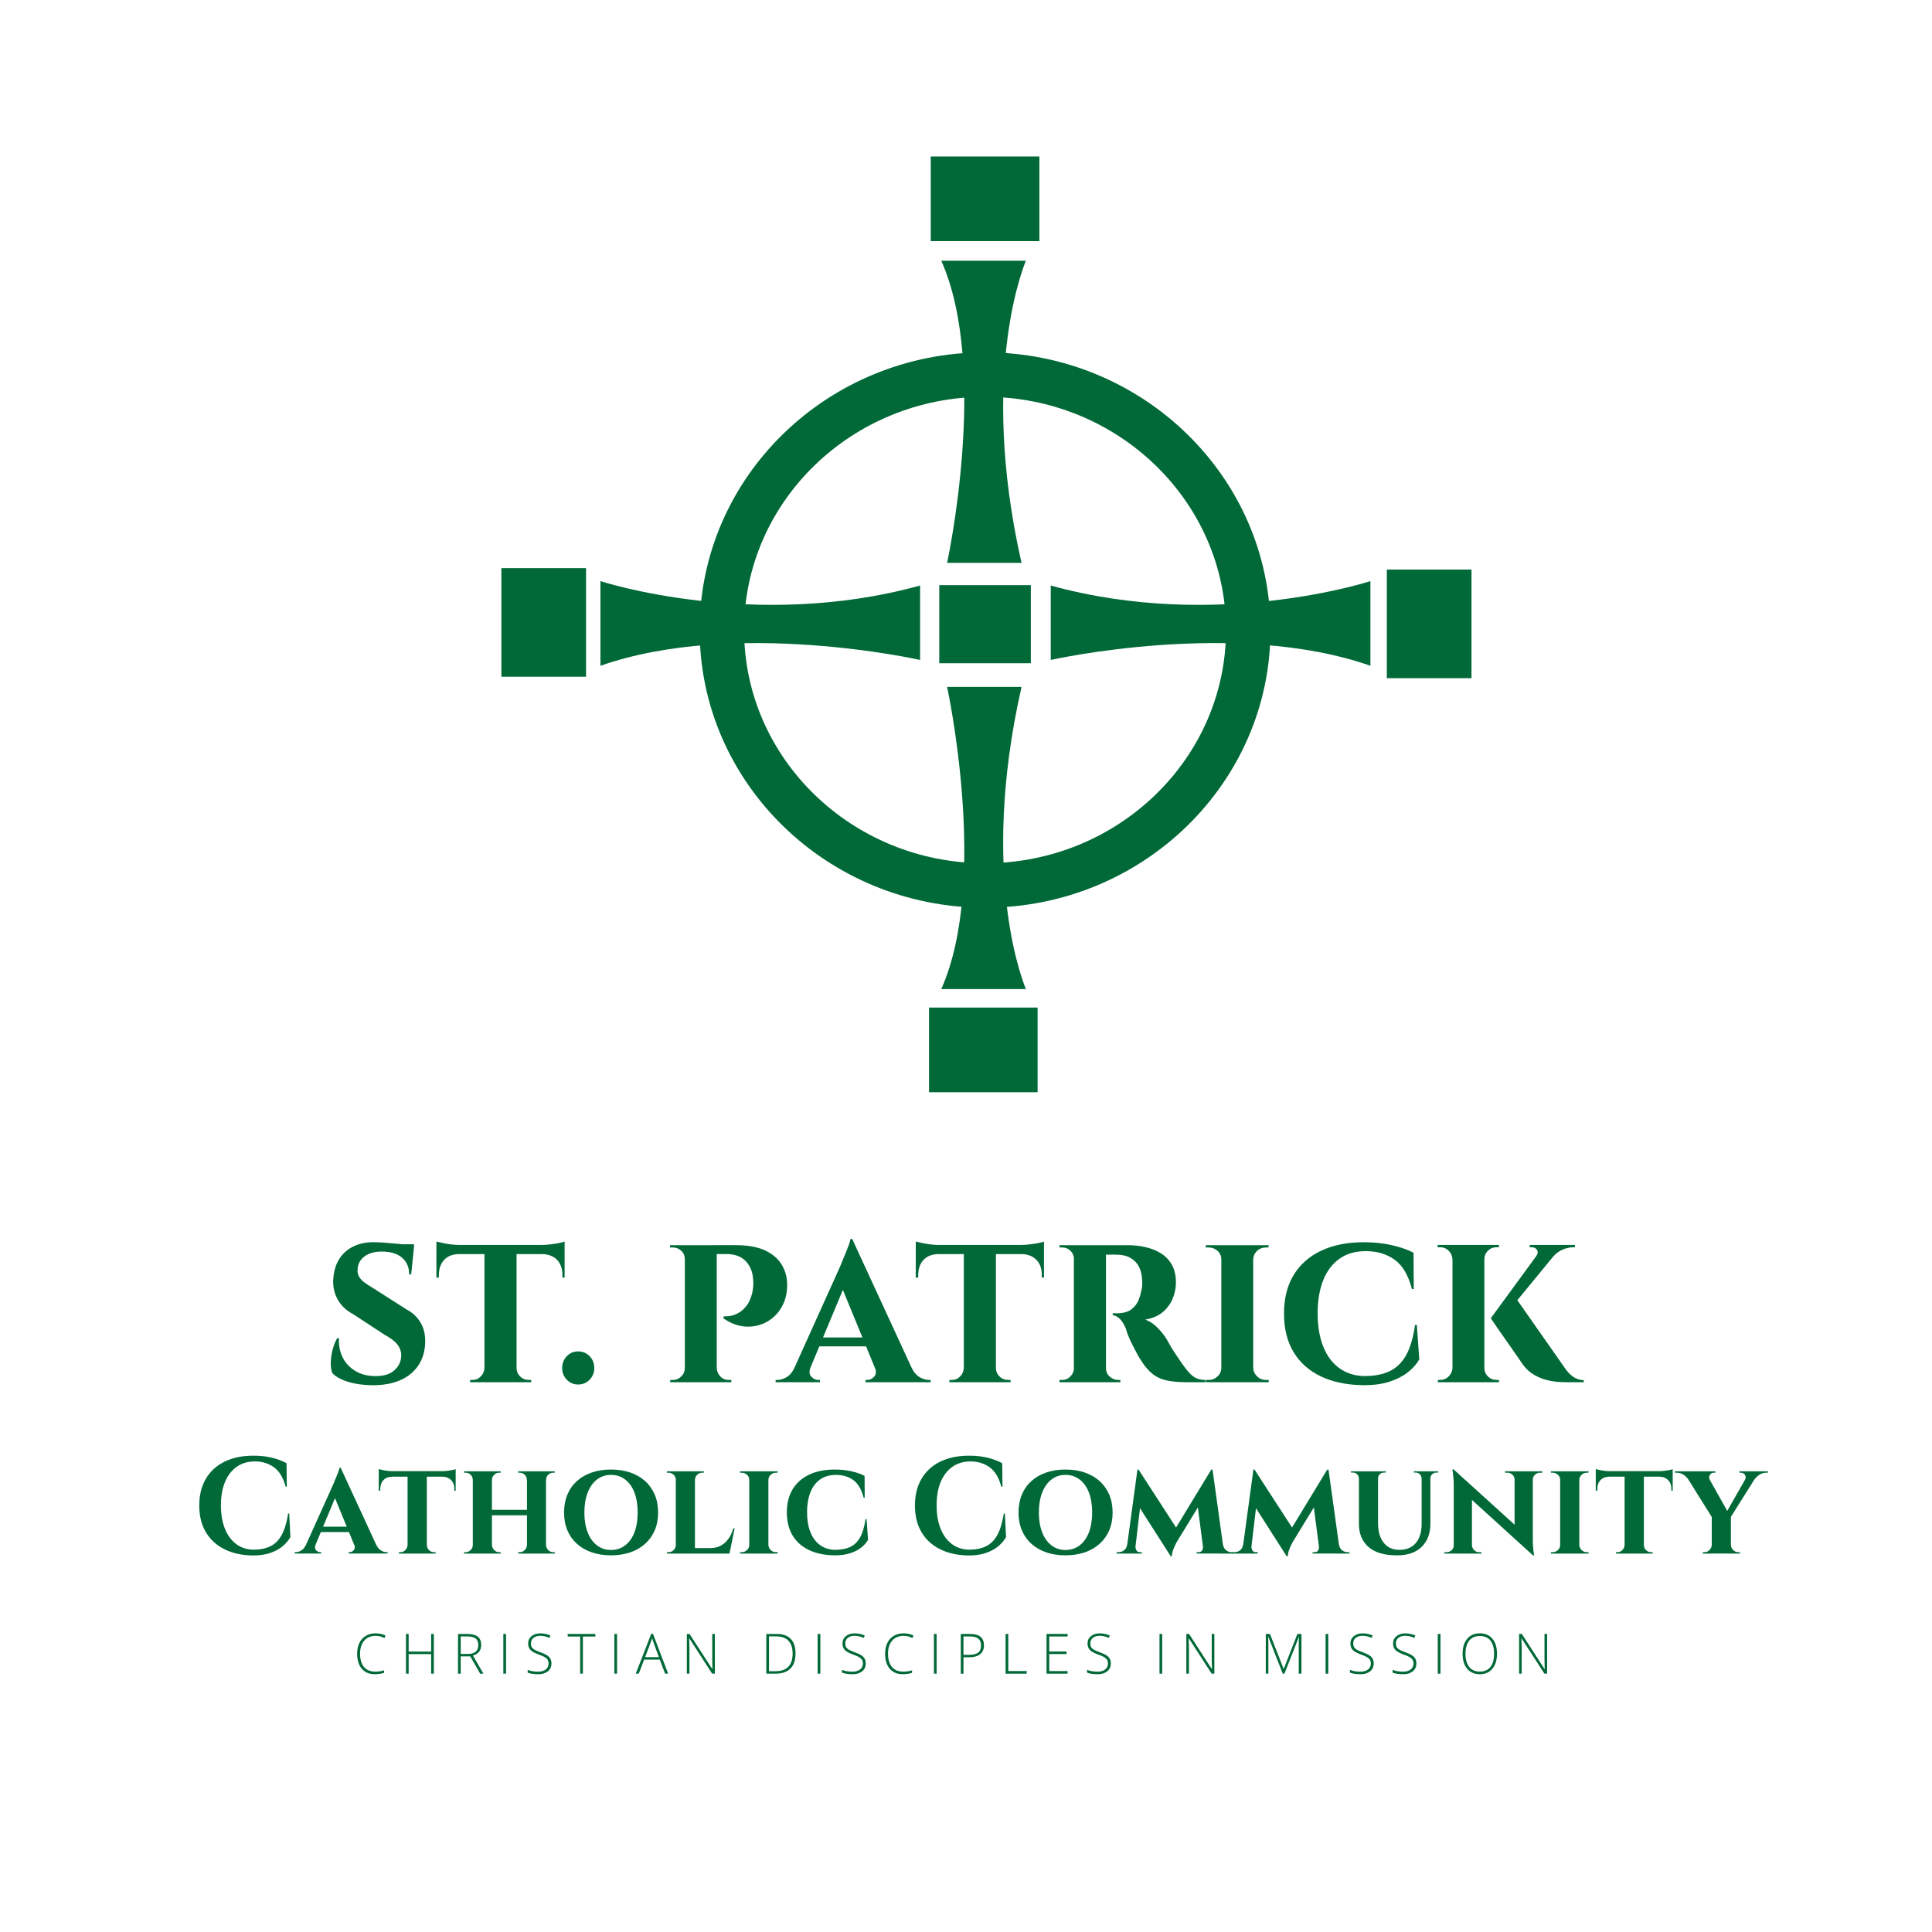
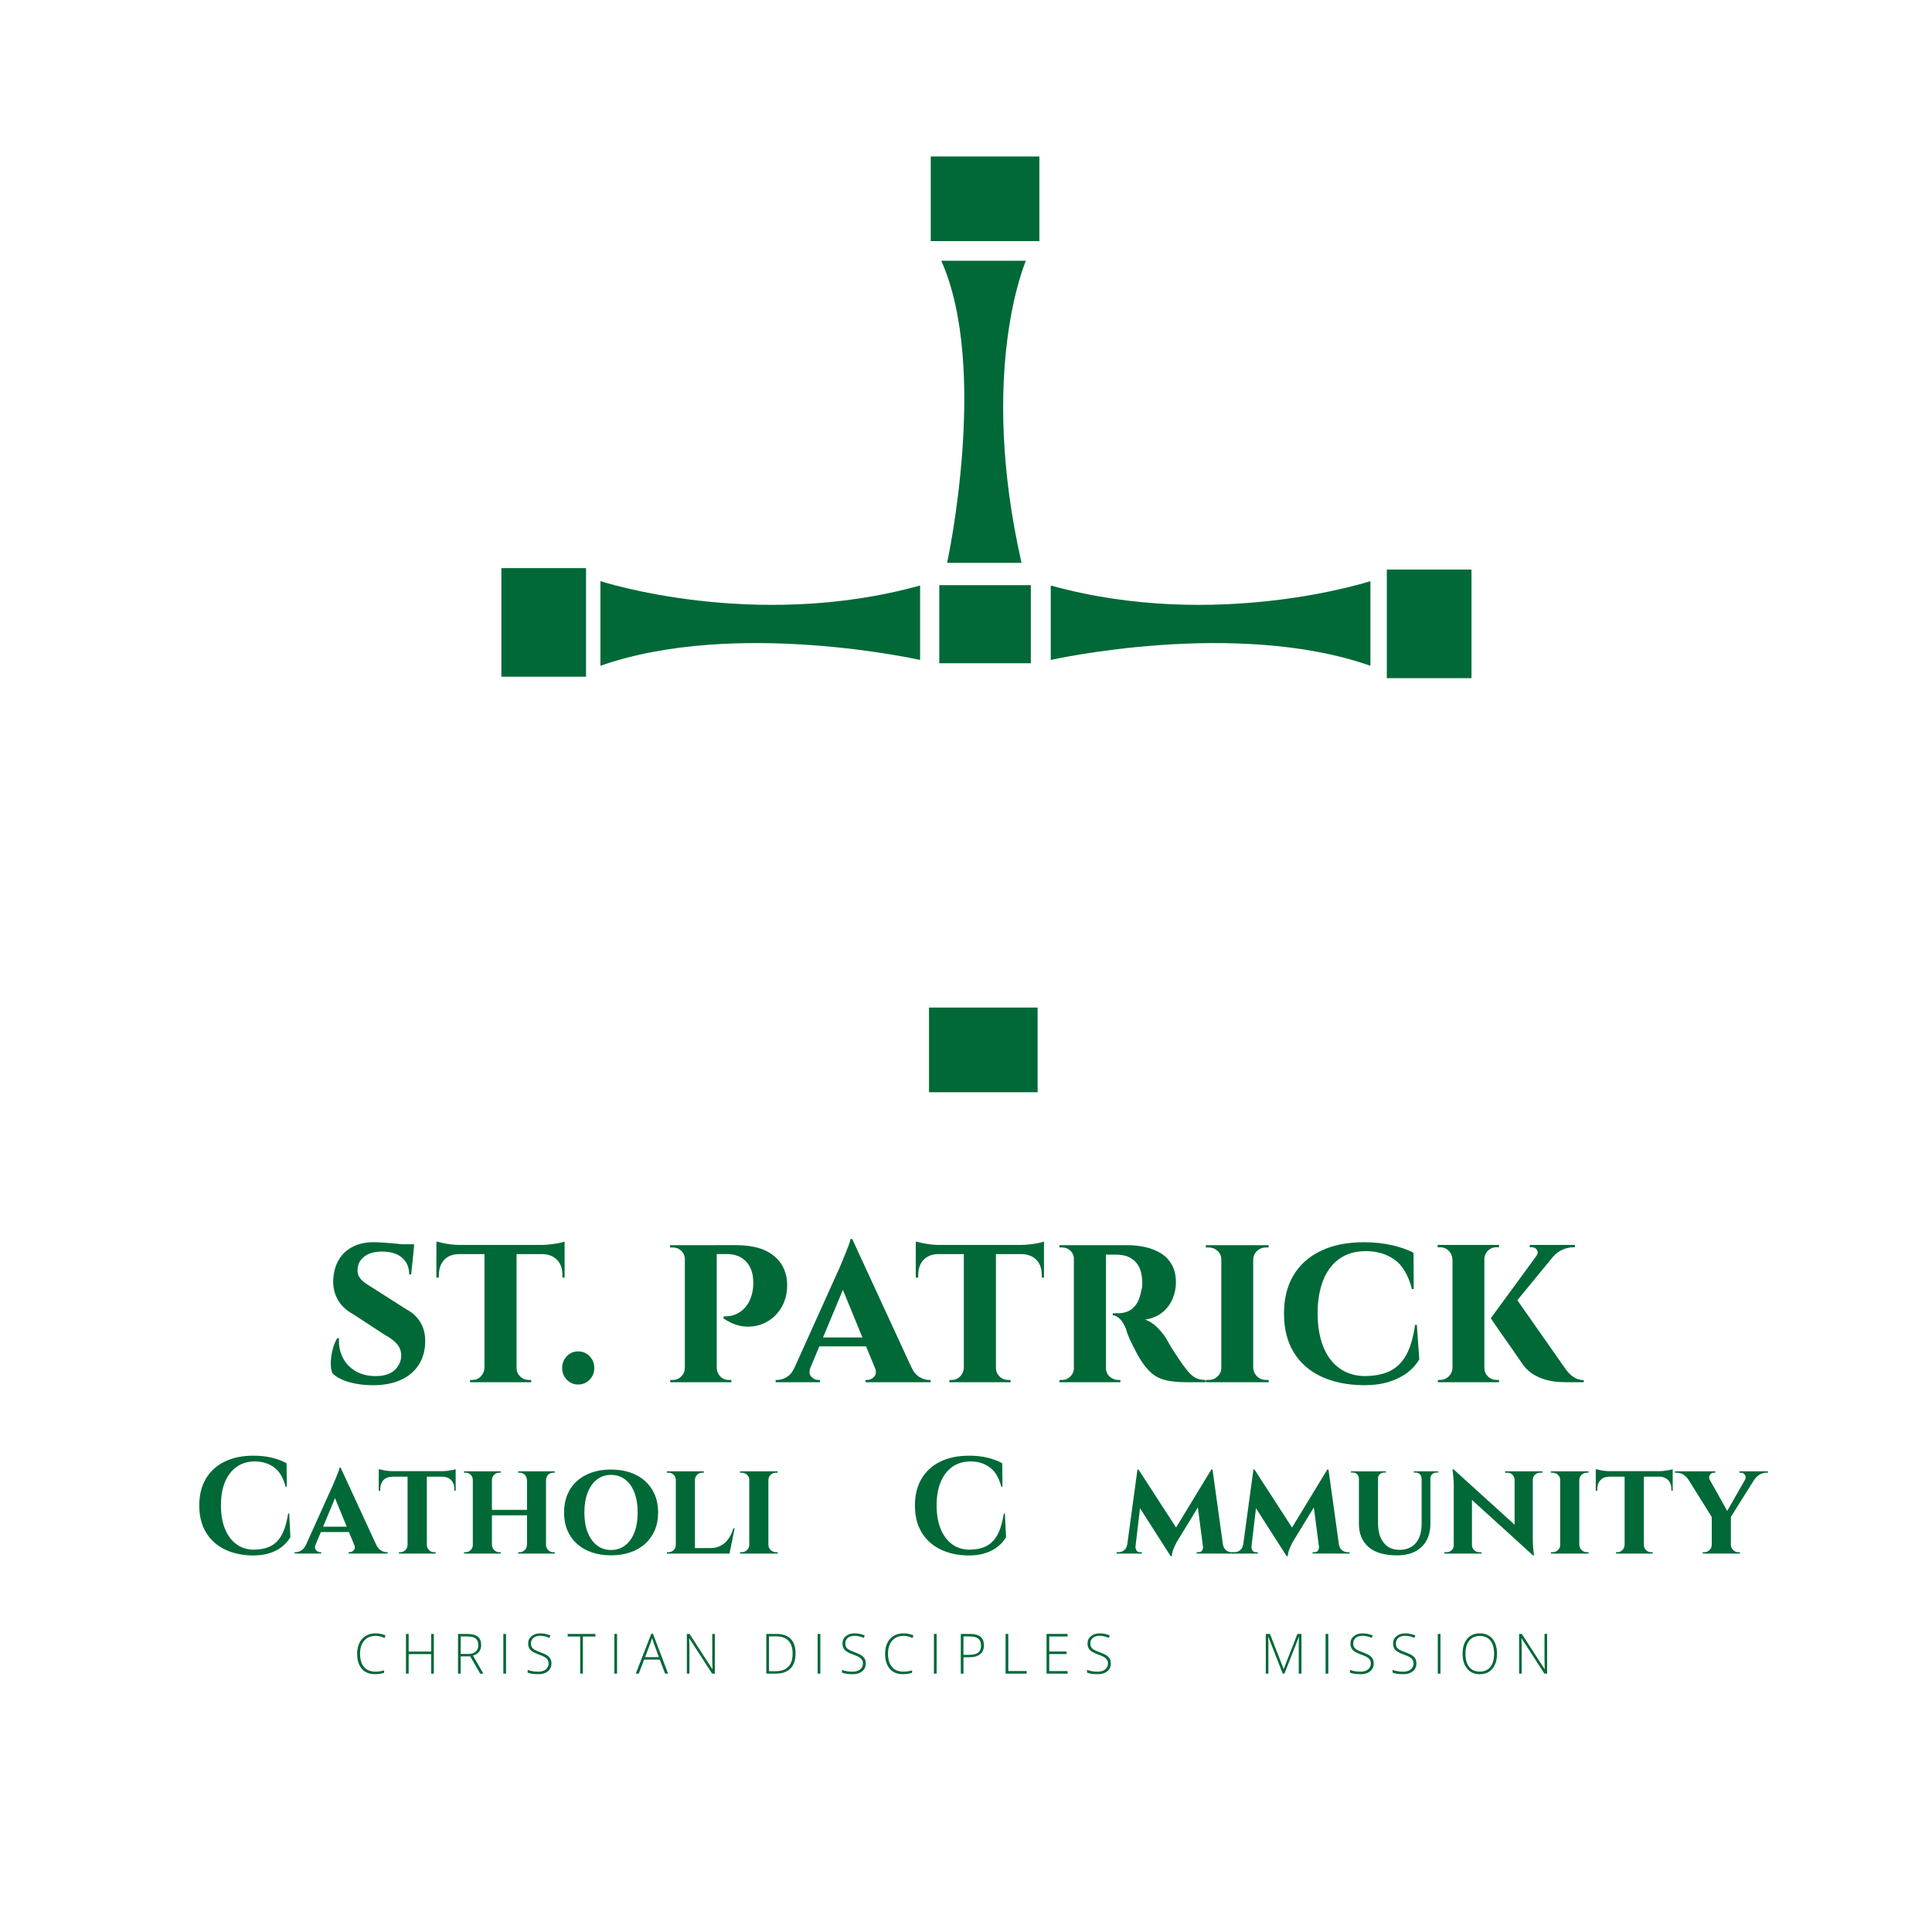
<svg xmlns="http://www.w3.org/2000/svg" version="1.1" id="Layer_1" x="0px" y="0px" viewBox="0 0 1250 1250" style="enable-background:new 0 0 1250 1250;" xml:space="preserve">
  <style type="text/css">
	.st0{fill:#006937;}
</style>
-   <path class="st0" d="M637.33,587.28c-101.82,0-184.66-80.59-184.66-179.66c0-99.06,82.84-179.65,184.66-179.65  c101.82,0,184.66,80.59,184.66,179.65C821.99,506.69,739.15,587.28,637.33,587.28 M637.33,256.73c-85.97,0-155.9,67.7-155.9,150.89  c0,83.2,69.94,150.9,155.9,150.9c85.96,0,155.9-67.7,155.9-150.9C793.23,324.42,723.29,256.73,637.33,256.73" />
  <rect x="602.2" y="101.24" class="st0" width="70.27" height="54.77" />
  <rect x="897.27" y="368.52" class="st0" width="54.78" height="70.26" />
  <rect x="601.06" y="651.89" class="st0" width="70.27" height="54.78" />
  <rect x="324.39" y="367.58" class="st0" width="54.78" height="70.26" />
  <rect x="607.71" y="378.59" class="st0" width="59.23" height="50.52" />
  <path class="st0" d="M609,168.69h54.77c0,0-31.16,70.83-2.84,195.49h-48.16C612.78,364.18,640.16,238.58,609,168.69" />
-   <path class="st0" d="M609,639.94h54.77c0,0-31.16-70.83-2.84-195.49h-48.16C612.78,444.46,640.16,570.06,609,639.94" />
  <path class="st0" d="M886.65,430.76v-54.77c0,0-99.63,32.58-206.82,2.83v48.17C679.83,426.99,799.3,400.07,886.65,430.76" />
  <path class="st0" d="M388.48,430.76v-54.77c0,0,99.63,32.58,206.82,2.83v48.17C595.31,426.99,475.84,400.07,388.48,430.76" />
  <g>
    <path class="st0" d="M241.53,803.7c1.91,0,4.23,0.1,6.95,0.29c2.72,0.2,5.42,0.42,8.09,0.67c2.67,0.25,5.04,0.54,7.09,0.89   c2.05,0.35,3.46,0.67,4.23,0.96l-1.86,18.03h-1.29c0-4.53-1.53-8.13-4.58-10.79c-3.06-2.66-7.45-3.99-13.18-3.99   c-4.58,0-8.29,1.03-11.1,3.1c-2.82,2.07-4.32,4.83-4.51,8.28c-0.19,1.77,0.12,3.38,0.93,4.8c0.81,1.43,1.96,2.69,3.44,3.77   c1.48,1.08,3.13,2.17,4.94,3.25l22.49,14.34c3.82,1.97,6.83,4.83,9.02,8.57c2.2,3.75,3.15,8.28,2.87,13.6   c-0.29,5.52-1.84,10.3-4.66,14.34c-2.82,4.04-6.69,7.12-11.6,9.24c-4.92,2.12-10.72,3.18-17.41,3.18c-4.11,0-7.93-0.35-11.46-1.03   c-3.53-0.69-6.57-1.63-9.1-2.81c-2.53-1.18-4.47-2.51-5.8-3.99c-0.77-1.97-1.1-4.36-1-7.17c0.09-2.81,0.52-5.62,1.29-8.42   c0.76-2.81,1.72-5.15,2.87-7.02h1.15c-0.29,4.43,0.48,8.52,2.29,12.27c1.81,3.75,4.56,6.72,8.24,8.94   c3.68,2.22,8.04,3.33,13.11,3.33c5.54,0,9.69-1.33,12.46-3.99c2.77-2.66,4.15-5.81,4.15-9.46c0-2.56-0.84-4.9-2.51-7.02   c-1.67-2.12-4.42-4.21-8.24-6.28l-20.34-13.3c-4.78-2.56-8.24-5.96-10.39-10.2c-2.15-4.24-2.94-8.87-2.36-13.89   c0.48-4.73,1.84-8.77,4.08-12.12c2.24-3.35,5.23-5.91,8.95-7.69S236.75,803.7,241.53,803.7z M267.89,805.03l-0.14,2.66h-15.33   v-2.66H267.89z" />
    <path class="st0" d="M282.36,803.26c0.86,0.2,2.12,0.49,3.8,0.89c1.67,0.39,3.53,0.72,5.59,0.96c2.05,0.25,3.94,0.37,5.66,0.37   l-15.04,1.48V803.26z M365.3,805.48v5.91h-82.94v-5.91H365.3z M296.97,810.94v0.44c-4.2,0.1-7.43,1.38-9.67,3.84   c-2.25,2.46-3.37,5.82-3.37,10.05v1.33h-1.58v-15.67H296.97z M313.73,884.99v9.31h-9.6v-1.48h1.58c2.1,0,3.89-0.76,5.37-2.29   c1.48-1.53,2.27-3.37,2.36-5.54H313.73z M334.21,806.07v88.23h-20.77v-88.23H334.21z M333.78,884.99h0.43   c0,2.17,0.76,4.02,2.29,5.54c1.53,1.53,3.39,2.29,5.59,2.29h1.58v1.48h-9.88V884.99z M365.3,803.26v3.69l-15.04-1.48   c1.81,0,3.77-0.12,5.87-0.37c2.1-0.24,4.01-0.54,5.73-0.89C363.58,803.88,364.73,803.55,365.3,803.26z M365.3,810.94v15.67h-1.43   v-1.33c0.09-4.24-1.03-7.59-3.37-10.05c-2.34-2.46-5.56-3.74-9.67-3.84v-0.44H365.3z" />
    <path class="st0" d="M374.04,895.78c-2.87,0-5.3-1.03-7.31-3.1c-2.01-2.07-3.01-4.58-3.01-7.54c0-3.05,1-5.62,3.01-7.69   c2.01-2.07,4.44-3.1,7.31-3.1c2.96,0,5.44,1.03,7.45,3.1c2.01,2.07,3.01,4.63,3.01,7.69c0,2.96-1,5.47-3.01,7.54   C379.48,894.74,377,895.78,374.04,895.78z" />
    <path class="st0" d="M443.37,814.79h-0.29c0-2.26-0.77-4.11-2.29-5.54c-1.53-1.43-3.34-2.14-5.44-2.14c-0.19,0-0.5,0-0.93,0   s-0.74,0-0.93,0v-1.48h10.46L443.37,814.79z M443.52,884.99l0.43,9.31h-10.31v-1.48c0.09,0,0.38,0,0.86,0c0.48,0,0.76,0,0.86,0   c2.1,0,3.92-0.76,5.44-2.29c1.53-1.53,2.29-3.37,2.29-5.54H443.52z M463.72,805.62v88.68h-20.63v-88.68H463.72z M475.89,805.62   c7.74,0,13.99,1.09,18.77,3.25c4.77,2.17,8.36,5.1,10.74,8.79c2.39,3.7,3.68,7.86,3.87,12.49c0.19,5.81-0.93,10.89-3.37,15.22   c-2.44,4.34-5.71,7.64-9.81,9.9c-4.11,2.27-8.6,3.28-13.47,3.03c-4.87-0.24-9.69-2-14.47-5.25v-1.33c2.01,0,3.77-0.17,5.3-0.52   c1.53-0.34,3.13-1.01,4.8-2c1.67-0.98,3.27-2.46,4.8-4.43c1.53-1.97,2.72-4.63,3.58-7.98c0.29-1.18,0.5-2.49,0.64-3.92   c0.14-1.43,0.17-2.68,0.07-3.77c-0.1-5.42-1.65-9.73-4.66-12.93c-3.01-3.2-7.19-4.8-12.54-4.8h-6.73   c-0.38-1.87-0.81-3.79-1.29-5.76H475.89z M463.43,884.99h0.29c0.09,2.17,0.86,4.02,2.29,5.54c1.43,1.53,3.25,2.29,5.44,2.29   c0.19,0,0.5,0,0.93,0s0.69,0,0.79,0v1.48h-10.46L463.43,884.99z" />
    <path class="st0" d="M524.46,884.55c-1.05,2.66-0.91,4.71,0.43,6.13c1.34,1.43,2.82,2.14,4.44,2.14h1.15v1.48h-28.65v-1.48h1.15   c1.91,0,3.91-0.61,6.02-1.85c2.1-1.23,3.82-3.37,5.16-6.43H524.46z M551.39,801.63l0.29,17.74l-31.09,74.49h-10.6l33.52-74.34   c0.19-0.59,0.62-1.65,1.29-3.18c0.67-1.53,1.38-3.25,2.15-5.17c0.76-1.92,1.48-3.74,2.15-5.47c0.67-1.72,1.05-3.08,1.15-4.06   H551.39z M563.85,865.33v5.76h-36.53v-5.76H563.85z M551.39,801.63l42.4,91.93h-24.21l-26.65-64.88L551.39,801.63z M566,884.55   h23.64c1.43,3.06,3.2,5.2,5.3,6.43c2.1,1.23,4.11,1.85,6.02,1.85h1.15v1.48h-42.12v-1.48h1.15c1.62,0,3.1-0.71,4.44-2.14   C566.91,889.25,567.05,887.21,566,884.55z" />
    <path class="st0" d="M592.5,803.26c0.86,0.2,2.12,0.49,3.8,0.89c1.67,0.39,3.53,0.72,5.59,0.96c2.05,0.25,3.94,0.37,5.66,0.37   l-15.04,1.48V803.26z M675.45,805.48v5.91H592.5v-5.91H675.45z M607.11,810.94v0.44c-4.2,0.1-7.43,1.38-9.67,3.84   c-2.25,2.46-3.37,5.82-3.37,10.05v1.33h-1.58v-15.67H607.11z M623.88,884.99v9.31h-9.6v-1.48h1.58c2.1,0,3.89-0.76,5.37-2.29   c1.48-1.53,2.27-3.37,2.36-5.54H623.88z M644.36,806.07v88.23h-20.77v-88.23H644.36z M643.93,884.99h0.43   c0,2.17,0.76,4.02,2.29,5.54c1.53,1.53,3.39,2.29,5.59,2.29h1.58v1.48h-9.88V884.99z M675.45,803.26v3.69l-15.04-1.48   c1.81,0,3.77-0.12,5.87-0.37c2.1-0.24,4.01-0.54,5.73-0.89C673.73,803.88,674.87,803.55,675.45,803.26z M675.45,810.94v15.67h-1.43   v-1.33c0.09-4.24-1.03-7.59-3.37-10.05c-2.34-2.46-5.56-3.74-9.67-3.84v-0.44H675.45z" />
    <path class="st0" d="M695.22,814.79h-0.29c-0.1-2.26-0.88-4.11-2.36-5.54c-1.48-1.43-3.22-2.14-5.23-2.14c-0.29,0-0.64,0-1.07,0   s-0.69,0-0.79,0v-1.48h10.31L695.22,814.79z M695.22,884.99l0.57,9.31h-10.31v-1.48c0.09,0,0.36,0,0.79,0s0.74,0,0.93,0   c2.1,0,3.89-0.76,5.37-2.29c1.48-1.53,2.27-3.37,2.36-5.54H695.22z M715.56,805.62v88.68h-20.77v-88.68H715.56z M729.45,805.62   c4.01,0,7.88,0.42,11.6,1.26c3.72,0.84,7.07,2.17,10.03,3.99c2.96,1.82,5.32,4.29,7.09,7.39c1.77,3.1,2.65,6.97,2.65,11.6   c0,3.45-0.69,6.87-2.08,10.27c-1.39,3.4-3.53,6.33-6.45,8.79c-2.91,2.46-6.71,4.09-11.39,4.88c2.77,0.89,5.42,2.61,7.95,5.17   c2.53,2.56,4.46,4.98,5.8,7.24c0.48,0.79,1.19,2.05,2.15,3.77c0.95,1.73,2.17,3.7,3.65,5.91c1.48,2.22,3.03,4.51,4.66,6.87   c1.91,2.66,3.58,4.71,5.01,6.13c1.43,1.43,2.91,2.44,4.44,3.03c1.53,0.59,3.29,0.89,5.3,0.89v1.48h-12.03   c-5.16,0-9.53-0.39-13.11-1.18c-3.58-0.79-6.66-2.24-9.24-4.36c-2.58-2.12-5.01-5-7.31-8.65c-0.86-1.28-1.77-2.83-2.72-4.66   c-0.96-1.82-1.91-3.67-2.87-5.54c-0.96-1.87-1.79-3.7-2.51-5.47c-0.72-1.77-1.22-3.25-1.5-4.43c-1.24-3.15-2.65-5.44-4.23-6.87   c-1.58-1.43-3.03-2.14-4.37-2.14v-1.33c1.34,0,2.53,0,3.58,0c2.01,0,3.99-0.37,5.95-1.11c1.96-0.74,3.75-2.17,5.37-4.29   c1.62-2.12,2.82-5.25,3.58-9.38c0.19-0.59,0.36-1.43,0.5-2.51c0.14-1.08,0.17-2.31,0.07-3.7c-0.19-3.64-0.84-6.55-1.93-8.72   c-1.1-2.17-2.46-3.84-4.08-5.02c-1.63-1.18-3.27-2-4.94-2.44c-1.67-0.44-3.13-0.67-4.37-0.67c-1.82-0.1-3.46-0.12-4.94-0.07   c-1.48,0.05-2.6,0.03-3.37-0.07c-0.1,0-0.24-0.52-0.43-1.55c-0.19-1.03-0.48-2.54-0.86-4.51H729.45z M715.27,884.99h0.29   c0,2.46,0.83,4.39,2.51,5.76c1.67,1.38,3.41,2.07,5.23,2.07c0.86,0,1.38,0,1.58,0v1.48h-10.31L715.27,884.99z" />
    <path class="st0" d="M790.62,814.94h-0.43c0-2.27-0.81-4.14-2.44-5.62c-1.63-1.48-3.58-2.22-5.87-2.22h-1.72v-1.48h10.46V814.94z    M790.62,884.99v9.31h-10.46v-1.48c1.15,0,1.77,0,1.86,0c2.2,0,4.1-0.76,5.73-2.29c1.62-1.53,2.44-3.37,2.44-5.54H790.62z    M810.82,805.62v88.68h-20.63v-88.68H810.82z M810.54,814.94v-9.31h10.31l-0.14,1.48c-0.96,0-1.48,0-1.58,0   c-2.29,0-4.23,0.74-5.8,2.22c-1.58,1.48-2.41,3.35-2.51,5.62H810.54z M810.54,884.99h0.29c0.09,2.17,0.93,4.02,2.51,5.54   c1.58,1.53,3.51,2.29,5.8,2.29c1.05,0,1.62,0,1.72,0v1.48h-10.31V884.99z" />
    <path class="st0" d="M916.69,857.2l1.58,22.32c-1.81,3.15-4.35,5.99-7.59,8.5c-3.25,2.51-7.21,4.51-11.89,5.99   c-4.68,1.48-10.12,2.22-16.33,2.22c-10.7-0.1-19.91-1.97-27.65-5.62c-7.74-3.64-13.68-8.89-17.83-15.74   c-4.15-6.85-6.23-15.2-6.23-25.05c0-9.66,2.05-17.91,6.16-24.75c4.11-6.85,10.03-12.12,17.76-15.81c7.74-3.7,17-5.54,27.79-5.54   c6.49,0,12.54,0.64,18.12,1.92c5.59,1.28,10.24,2.91,13.97,4.88l0.14,23.5h-1.15c-2.39-9.06-6.16-15.42-11.32-19.07   c-5.16-3.64-11.32-5.47-18.48-5.47c-6.88,0-12.63,1.68-17.26,5.03c-4.63,3.35-8.12,8.03-10.46,14.04   c-2.34,6.01-3.51,13.06-3.51,21.13c0,8.18,1.17,15.27,3.51,21.28c2.34,6.01,5.75,10.69,10.24,14.04c4.49,3.35,9.88,5.13,16.19,5.32   c6.78,0,12.39-1.08,16.83-3.25c4.44-2.17,7.97-5.66,10.6-10.49c2.63-4.83,4.51-11.28,5.66-19.36H916.69z" />
    <path class="st0" d="M940.04,814.94h-0.29c-0.1-2.27-0.91-4.16-2.44-5.69c-1.53-1.53-3.39-2.29-5.59-2.29c-0.96,0-1.48,0-1.58,0   v-1.48h9.88V814.94z M940.04,884.99v9.31h-9.74v-1.48c0.86,0,1.34,0,1.43,0c2.2,0,4.06-0.76,5.59-2.29   c1.53-1.53,2.34-3.37,2.44-5.54H940.04z M960.38,805.48v88.82h-20.63v-88.82H960.38z M959.95,814.94v-9.46h9.88v1.48   c-0.1,0-0.36,0-0.79,0s-0.69,0-0.79,0c-2.2,0-4.06,0.76-5.59,2.29c-1.53,1.53-2.29,3.42-2.29,5.69H959.95z M959.95,884.99h0.43   c0,2.17,0.76,4.02,2.29,5.54c1.53,1.53,3.39,2.29,5.59,2.29c0.09,0,0.62,0,1.58,0v1.48h-9.88V884.99z M1010.23,806.51l-37.39,45.52   l-8.31,0.89l33.95-46.41H1010.23z M979.86,838.58l32.09,45.82c1.81,2.76,3.72,4.85,5.73,6.28c2.01,1.43,4.34,2.19,7.02,2.29v1.33   h-11.03c-0.96,0-2.53-0.05-4.73-0.15c-2.2-0.1-4.71-0.47-7.52-1.11c-2.82-0.64-5.66-1.75-8.52-3.33c-2.87-1.57-5.4-3.84-7.59-6.8   c-0.48-0.69-1.29-1.87-2.43-3.55c-1.15-1.67-2.51-3.64-4.08-5.91c-1.58-2.27-3.2-4.58-4.87-6.95c-1.67-2.37-3.22-4.58-4.66-6.65   c-1.43-2.07-3.01-4.38-4.73-6.95L979.86,838.58z M1018.97,805.48v1.48h-0.57c-2.67,0-5.21,0.54-7.59,1.63   c-2.39,1.08-4.35,2.56-5.87,4.43l-11.03-0.29c1.05-1.38,1.24-2.68,0.57-3.92c-0.67-1.23-1.82-1.85-3.44-1.85h-1.29v-1.48h28.65   H1018.97z" />
    <path class="st0" d="M187.12,979.25l0.77,15.25c-1.26,2.19-2.95,4.17-5.07,5.94c-2.12,1.77-4.76,3.21-7.91,4.3   c-3.15,1.09-6.88,1.64-11.17,1.64c-6.99-0.06-13.11-1.37-18.35-3.95c-5.24-2.57-9.3-6.25-12.16-11.04   c-2.87-4.79-4.3-10.58-4.3-17.38c0-6.62,1.4-12.34,4.21-17.16c2.81-4.82,6.83-8.53,12.08-11.13c5.24-2.6,11.5-3.9,18.78-3.9   c4.58,0,8.69,0.47,12.33,1.42c3.64,0.95,6.66,2.1,9.07,3.46l0.17,15.16h-0.77c-1.55-5.85-4.07-10.03-7.56-12.55   c-3.5-2.51-7.59-3.77-12.29-3.77c-4.58,0-8.51,1.15-11.78,3.46c-3.27,2.3-5.79,5.56-7.56,9.75c-1.78,4.2-2.66,9.22-2.66,15.08   s0.84,10.91,2.54,15.16c1.69,4.26,4.1,7.57,7.22,9.93c3.12,2.37,6.8,3.61,11.05,3.72c4.41,0,8.14-0.74,11.17-2.22   c3.04-1.48,5.49-3.93,7.35-7.36c1.86-3.43,3.25-8.04,4.17-13.83H187.12z" />
    <path class="st0" d="M204.22,999.29c-0.63,1.6-0.54,2.82,0.26,3.68c0.8,0.86,1.69,1.29,2.66,1.29h0.69v0.89h-17.19v-0.89h0.69   c1.15,0,2.35-0.37,3.61-1.11c1.26-0.74,2.29-2.02,3.09-3.86H204.22z M220.38,949.55l0.17,10.64l-18.65,44.69h-6.36l20.11-44.6   c0.11-0.35,0.37-0.99,0.77-1.91c0.4-0.92,0.83-1.95,1.29-3.1c0.46-1.15,0.89-2.25,1.29-3.28c0.4-1.03,0.63-1.85,0.69-2.44H220.38z    M227.86,987.77v3.46h-21.92v-3.46H227.86z M220.38,949.55l25.44,55.16H231.3l-15.99-38.93L220.38,949.55z M229.15,999.29h14.18   c0.86,1.83,1.92,3.12,3.18,3.86c1.26,0.74,2.46,1.11,3.61,1.11h0.69v0.89h-25.27v-0.89h0.69c0.97,0,1.86-0.43,2.66-1.29   C229.69,1002.12,229.78,1000.89,229.15,999.29z" />
    <path class="st0" d="M245.05,950.52c0.52,0.12,1.27,0.3,2.28,0.53c1,0.24,2.12,0.43,3.35,0.58c1.23,0.15,2.36,0.22,3.4,0.22   l-9.03,0.89V950.52z M294.82,951.85v3.55h-49.77v-3.55H294.82z M253.82,955.13v0.27c-2.52,0.06-4.46,0.83-5.8,2.31   c-1.35,1.48-2.02,3.49-2.02,6.03v0.8h-0.95v-9.4H253.82z M263.87,999.56v5.59h-5.76v-0.89h0.95c1.26,0,2.33-0.46,3.22-1.38   c0.89-0.92,1.36-2.02,1.42-3.33H263.87z M276.16,952.21v52.94H263.7v-52.94H276.16z M275.91,999.56h0.26c0,1.3,0.46,2.41,1.38,3.33   c0.92,0.92,2.03,1.38,3.35,1.38h0.95v0.89h-5.93V999.56z M294.82,950.52v2.22l-9.02-0.89c1.09,0,2.26-0.07,3.52-0.22   c1.26-0.15,2.41-0.32,3.44-0.53C293.78,950.89,294.47,950.7,294.82,950.52z M294.82,955.13v9.4h-0.86v-0.8   c0.06-2.54-0.62-4.55-2.02-6.03c-1.4-1.48-3.34-2.25-5.8-2.31v-0.27H294.82z" />
    <path class="st0" d="M306.16,957.53h-0.26c0-1.36-0.46-2.48-1.38-3.37c-0.92-0.89-2.01-1.33-3.27-1.33c-0.06,0-0.4,0-1.03,0v-0.89   h5.93V957.53z M306.16,999.56v5.59h-5.93v-0.89c0.63,0,0.97,0,1.03,0c1.26,0,2.35-0.46,3.27-1.38c0.92-0.92,1.38-2.02,1.38-3.33   H306.16z M318.28,951.94v53.21H305.9v-53.21H318.28z M341.66,976.86v3.55h-24.15v-3.55H341.66z M318.11,957.53v-5.59h5.84v0.89   h-0.95c-1.26,0-2.35,0.44-3.27,1.33c-0.92,0.89-1.4,2.01-1.46,3.37H318.11z M318.11,999.56h0.17c0.06,1.3,0.54,2.41,1.46,3.33   c0.92,0.92,2.01,1.38,3.27,1.38h0.95v0.89h-5.84V999.56z M341.14,957.53h-0.26c0-1.36-0.46-2.48-1.38-3.37   c-0.92-0.89-2.01-1.33-3.27-1.33h-0.95v-0.89h5.85V957.53z M341.14,999.56v5.59h-5.85v-0.89h0.95c1.26,0,2.35-0.46,3.27-1.38   c0.92-0.92,1.38-2.02,1.38-3.33H341.14z M353.26,951.94v53.21h-12.29v-53.21H353.26z M353,999.56h0.26   c0.06,1.3,0.53,2.41,1.42,3.33c0.89,0.92,1.99,1.38,3.31,1.38h0.95v0.89H353V999.56z M353.09,957.53v-5.59h5.84v0.89h-0.95   c-1.32,0-2.42,0.44-3.31,1.33c-0.89,0.89-1.33,2.01-1.33,3.37H353.09z" />
    <path class="st0" d="M395.29,950.79c4.58,0,8.74,0.64,12.46,1.91c3.72,1.27,6.93,3.12,9.63,5.54c2.69,2.42,4.77,5.35,6.23,8.78   c1.46,3.43,2.19,7.3,2.19,11.62c0,4.26-0.73,8.08-2.19,11.48c-1.46,3.4-3.54,6.31-6.23,8.73c-2.69,2.42-5.9,4.27-9.63,5.54   c-3.73,1.27-7.88,1.91-12.46,1.91c-4.53,0-8.65-0.64-12.38-1.91c-3.73-1.27-6.93-3.12-9.63-5.54c-2.69-2.42-4.76-5.33-6.19-8.73   c-1.43-3.4-2.15-7.23-2.15-11.48c0-4.31,0.72-8.19,2.15-11.62c1.43-3.43,3.49-6.35,6.19-8.78c2.69-2.42,5.9-4.27,9.63-5.54   C386.64,951.42,390.77,950.79,395.29,950.79z M395.29,1002.84c3.49,0,6.55-0.99,9.15-2.97c2.61-1.98,4.61-4.77,6.02-8.38   c1.4-3.61,2.11-7.89,2.11-12.86c0-5.02-0.7-9.36-2.11-12.99c-1.4-3.64-3.41-6.44-6.02-8.42c-2.61-1.98-5.66-2.97-9.15-2.97   c-3.44,0-6.45,0.99-9.03,2.97c-2.58,1.98-4.58,4.79-6.02,8.42c-1.43,3.64-2.15,7.97-2.15,12.99c0,4.97,0.72,9.25,2.15,12.86   c1.43,3.61,3.44,6.4,6.02,8.38C388.85,1001.85,391.86,1002.84,395.29,1002.84z" />
    <path class="st0" d="M437.5,957.53h-0.26c0-1.36-0.47-2.48-1.42-3.37c-0.95-0.89-2.05-1.33-3.31-1.33c-0.06,0-0.4,0-1.03,0v-0.89   h6.02V957.53z M437.5,999.56l0.34,5.59h-6.36v-0.89c0.69,0,1.06,0,1.12,0c1.26,0,2.35-0.46,3.27-1.38   c0.92-0.92,1.38-2.02,1.38-3.33H437.5z M449.62,951.94v53.21h-12.38v-53.21H449.62z M449.45,957.53v-5.59h5.93v0.89   c-0.06,0-0.4,0-1.03,0c-1.26,0-2.35,0.44-3.27,1.33c-0.92,0.89-1.41,2.01-1.46,3.37H449.45z M469.64,1001.6l2.06,3.55h-22.26v-3.55   H469.64z M475.32,988.83l-3.35,16.32H457.1l2.66-3.55c2.46,0,4.65-0.52,6.58-1.55c1.92-1.03,3.57-2.51,4.94-4.43   c1.38-1.92,2.44-4.18,3.18-6.78H475.32z" />
    <path class="st0" d="M485.03,957.53h-0.26c0-1.36-0.49-2.48-1.46-3.37c-0.98-0.89-2.15-1.33-3.52-1.33h-1.03v-0.89h6.27V957.53z    M485.03,999.56v5.59h-6.27v-0.89c0.69,0,1.06,0,1.12,0c1.32,0,2.46-0.46,3.44-1.38c0.97-0.92,1.46-2.02,1.46-3.33H485.03z    M497.15,951.94v53.21h-12.38v-53.21H497.15z M496.98,957.53v-5.59h6.19l-0.09,0.89c-0.57,0-0.89,0-0.95,0   c-1.38,0-2.54,0.44-3.48,1.33c-0.95,0.89-1.45,2.01-1.5,3.37H496.98z M496.98,999.56h0.17c0.06,1.3,0.56,2.41,1.5,3.33   c0.95,0.92,2.11,1.38,3.48,1.38c0.63,0,0.97,0,1.03,0v0.89h-6.19V999.56z" />
-     <path class="st0" d="M560.67,982.89l0.95,13.39c-1.09,1.89-2.61,3.59-4.56,5.1c-1.95,1.51-4.33,2.7-7.13,3.59   c-2.81,0.89-6.07,1.33-9.8,1.33c-6.42-0.06-11.95-1.18-16.59-3.37c-4.64-2.19-8.21-5.33-10.7-9.44c-2.49-4.11-3.74-9.12-3.74-15.03   c0-5.79,1.23-10.74,3.7-14.85c2.46-4.11,6.02-7.27,10.66-9.49c4.64-2.22,10.2-3.33,16.67-3.33c3.9,0,7.52,0.38,10.87,1.15   c3.35,0.77,6.15,1.74,8.38,2.93l0.09,14.1h-0.69c-1.43-5.44-3.7-9.25-6.79-11.44c-3.09-2.19-6.79-3.28-11.09-3.28   c-4.13,0-7.58,1.01-10.36,3.01c-2.78,2.01-4.87,4.82-6.27,8.42c-1.4,3.61-2.11,7.83-2.11,12.68c0,4.91,0.7,9.16,2.11,12.77   c1.4,3.61,3.45,6.42,6.15,8.42c2.69,2.01,5.93,3.08,9.71,3.19c4.07,0,7.44-0.65,10.1-1.95c2.66-1.3,4.78-3.4,6.36-6.3   c1.58-2.9,2.71-6.77,3.4-11.62H560.67z" />
    <path class="st0" d="M650.15,979.25l0.77,15.25c-1.26,2.19-2.95,4.17-5.07,5.94c-2.12,1.77-4.76,3.21-7.91,4.3   c-3.15,1.09-6.88,1.64-11.17,1.64c-6.99-0.06-13.11-1.37-18.35-3.95c-5.24-2.57-9.3-6.25-12.16-11.04   c-2.87-4.79-4.3-10.58-4.3-17.38c0-6.62,1.4-12.34,4.21-17.16c2.81-4.82,6.83-8.53,12.08-11.13c5.24-2.6,11.5-3.9,18.78-3.9   c4.58,0,8.7,0.47,12.34,1.42c3.64,0.95,6.66,2.1,9.07,3.46l0.17,15.16h-0.77c-1.55-5.85-4.07-10.03-7.56-12.55   c-3.5-2.51-7.59-3.77-12.29-3.77c-4.59,0-8.51,1.15-11.78,3.46c-3.27,2.3-5.79,5.56-7.56,9.75c-1.78,4.2-2.66,9.22-2.66,15.08   s0.84,10.91,2.54,15.16c1.69,4.26,4.1,7.57,7.22,9.93c3.12,2.37,6.8,3.61,11.04,3.72c4.41,0,8.14-0.74,11.17-2.22   c3.04-1.48,5.49-3.93,7.35-7.36c1.86-3.43,3.25-8.04,4.17-13.83H650.15z" />
-     <path class="st0" d="M689.34,950.79c4.58,0,8.74,0.64,12.46,1.91c3.72,1.27,6.93,3.12,9.63,5.54c2.69,2.42,4.77,5.35,6.23,8.78   c1.46,3.43,2.19,7.3,2.19,11.62c0,4.26-0.73,8.08-2.19,11.48c-1.46,3.4-3.54,6.31-6.23,8.73c-2.69,2.42-5.9,4.27-9.63,5.54   c-3.73,1.27-7.88,1.91-12.46,1.91c-4.53,0-8.65-0.64-12.38-1.91c-3.73-1.27-6.93-3.12-9.63-5.54c-2.69-2.42-4.76-5.33-6.19-8.73   c-1.43-3.4-2.15-7.23-2.15-11.48c0-4.31,0.72-8.19,2.15-11.62c1.43-3.43,3.49-6.35,6.19-8.78c2.69-2.42,5.9-4.27,9.63-5.54   C680.69,951.42,684.81,950.79,689.34,950.79z M689.34,1002.84c3.5,0,6.55-0.99,9.15-2.97c2.61-1.98,4.61-4.77,6.02-8.38   c1.4-3.61,2.11-7.89,2.11-12.86c0-5.02-0.7-9.36-2.11-12.99c-1.4-3.64-3.41-6.44-6.02-8.42c-2.61-1.98-5.66-2.97-9.15-2.97   c-3.44,0-6.45,0.99-9.02,2.97c-2.58,1.98-4.59,4.79-6.02,8.42c-1.43,3.64-2.15,7.97-2.15,12.99c0,4.97,0.72,9.25,2.15,12.86   c1.43,3.61,3.44,6.4,6.02,8.38C682.9,1001.85,685.9,1002.84,689.34,1002.84z" />
    <path class="st0" d="M730.86,999.47v5.68h-8.42v-0.89h1.12c1.43,0,2.68-0.41,3.74-1.24c1.06-0.83,1.7-2.01,1.93-3.55H730.86z    M735.93,950.79h0.69l2.92,8.51l-5.42,45.85h-5.59L735.93,950.79z M734.64,1000.71c-0.06,0.65,0.13,1.4,0.56,2.26   c0.43,0.86,1.22,1.29,2.36,1.29h1.2v0.89h-5.16l0.52-4.43H734.64z M736.62,950.79l25.44,39.28l-4.64,16.76l-22.86-35.74   L736.62,950.79z M783.72,950.79l0.69,9.13l-23.12,37.86c-1.03,1.95-1.79,3.61-2.28,4.97c-0.49,1.36-0.76,2.72-0.82,4.08h-0.77   l-3.35-7.27L783.72,950.79z M778.3,1000.71h0.52l0.52,4.43h-5.16v-0.89h1.2c1.26,0,2.09-0.43,2.49-1.29   C778.27,1002.12,778.42,1001.36,778.3,1000.71z M784.49,950.79l7.56,54.36h-13.15l-4.21-32.37l9.02-21.99H784.49z M789.65,999.47   h1.63c0.29,1.54,0.96,2.72,2.02,3.55c1.06,0.83,2.25,1.24,3.57,1.24h1.2v0.89h-8.42V999.47z" />
    <path class="st0" d="M805.89,999.47v5.68h-8.42v-0.89h1.12c1.43,0,2.68-0.41,3.74-1.24c1.06-0.83,1.7-2.01,1.93-3.55H805.89z    M810.96,950.79h0.69l2.92,8.51l-5.42,45.85h-5.59L810.96,950.79z M809.67,1000.71c-0.06,0.65,0.13,1.4,0.56,2.26   c0.43,0.86,1.22,1.29,2.36,1.29h1.2v0.89h-5.16l0.52-4.43H809.67z M811.65,950.79l25.44,39.28l-4.64,16.76l-22.86-35.74   L811.65,950.79z M858.75,950.79l0.69,9.13l-23.12,37.86c-1.03,1.95-1.79,3.61-2.28,4.97c-0.49,1.36-0.76,2.72-0.82,4.08h-0.77   l-3.35-7.27L858.75,950.79z M853.34,1000.71h0.52l0.52,4.43h-5.16v-0.89h1.2c1.26,0,2.09-0.43,2.49-1.29   C853.31,1002.12,853.45,1001.36,853.34,1000.71z M859.53,950.79l7.56,54.36h-13.15l-4.21-32.37l9.02-21.99H859.53z M864.69,999.47   h1.63c0.29,1.54,0.96,2.72,2.02,3.55c1.06,0.83,2.25,1.24,3.57,1.24h1.2v0.89h-8.42V999.47z" />
    <path class="st0" d="M879.38,951.94v4.61h-0.17c-0.06-1.12-0.46-2.04-1.2-2.75c-0.75-0.71-1.66-1.06-2.75-1.06h-1.2v-0.8H879.38z    M891.59,951.94v33.43c0,5.44,1.22,9.7,3.65,12.77c2.44,3.08,5.83,4.61,10.19,4.61c4.53,0,8.04-1.45,10.53-4.34   c2.49-2.9,3.77-6.92,3.83-12.06v-34.41h5.67v33.88c0,6.33-1.88,11.32-5.63,14.99c-3.75,3.67-9.07,5.5-15.94,5.5   c-8.25,0-14.43-1.82-18.52-5.45c-4.1-3.64-6.15-8.62-6.15-14.94v-33.96H891.59z M896.66,951.94v0.8h-1.2   c-1.09,0-2.01,0.36-2.75,1.06c-0.75,0.71-1.12,1.63-1.12,2.75h-0.17v-4.61H896.66z M919.95,951.94v4.61h-0.17   c-0.06-1.12-0.46-2.04-1.2-2.75c-0.75-0.71-1.63-1.06-2.67-1.06h-1.2v-0.8H919.95z M930.52,951.94v0.8h-1.12   c-1.09,0-2.02,0.36-2.79,1.06c-0.77,0.71-1.16,1.63-1.16,2.75h-0.17v-4.61H930.52z" />
    <path class="st0" d="M940.84,999.74v5.41h-6.36v-0.89h1.38c1.32,0,2.43-0.43,3.35-1.29c0.92-0.86,1.38-1.94,1.38-3.24H940.84z    M940.49,950.7l11.86,13.3v41.15h-11.78v-44.34c0-3.02-0.29-6.38-0.86-10.11H940.49z M940.49,950.7l50.46,45.76l0.86,9.84   l-50.37-45.76L940.49,950.7z M952.36,999.74c0.06,1.3,0.54,2.38,1.46,3.24c0.92,0.86,2,1.29,3.27,1.29h1.38v0.89h-6.27v-5.41   H952.36z M979.95,957.35c-0.06-1.3-0.53-2.38-1.42-3.24c-0.89-0.86-1.99-1.29-3.31-1.29h-1.46v-0.89h6.36v5.41H979.95z    M991.72,951.94v43.98c0,2.07,0.07,3.89,0.21,5.45c0.14,1.57,0.36,3.21,0.64,4.92h-0.77l-11.86-14.1v-40.26H991.72z M991.46,957.35   v-5.41h6.45v0.89h-1.46c-1.26,0-2.36,0.43-3.31,1.29c-0.95,0.86-1.42,1.94-1.42,3.24H991.46z" />
    <path class="st0" d="M1009.69,957.53h-0.26c0-1.36-0.49-2.48-1.46-3.37c-0.97-0.89-2.15-1.33-3.52-1.33h-1.03v-0.89h6.27V957.53z    M1009.69,999.56v5.59h-6.27v-0.89c0.69,0,1.06,0,1.12,0c1.32,0,2.46-0.46,3.44-1.38c0.97-0.92,1.46-2.02,1.46-3.33H1009.69z    M1021.8,951.94v53.21h-12.38v-53.21H1021.8z M1021.63,957.53v-5.59h6.19l-0.09,0.89c-0.57,0-0.89,0-0.95,0   c-1.38,0-2.54,0.44-3.48,1.33s-1.45,2.01-1.5,3.37H1021.63z M1021.63,999.56h0.17c0.06,1.3,0.56,2.41,1.5,3.33   c0.95,0.92,2.11,1.38,3.48,1.38c0.63,0,0.97,0,1.03,0v0.89h-6.19V999.56z" />
    <path class="st0" d="M1032.46,950.52c0.52,0.12,1.27,0.3,2.28,0.53c1,0.24,2.12,0.43,3.35,0.58c1.23,0.15,2.36,0.22,3.4,0.22   l-9.03,0.89V950.52z M1082.23,951.85v3.55h-49.77v-3.55H1082.23z M1041.23,955.13v0.27c-2.52,0.06-4.46,0.83-5.8,2.31   c-1.35,1.48-2.02,3.49-2.02,6.03v0.8h-0.95v-9.4H1041.23z M1051.29,999.56v5.59h-5.76v-0.89h0.95c1.26,0,2.33-0.46,3.22-1.38   c0.89-0.92,1.36-2.02,1.42-3.33H1051.29z M1063.58,952.21v52.94h-12.46v-52.94H1063.58z M1063.32,999.56h0.26   c0,1.3,0.46,2.41,1.38,3.33c0.92,0.92,2.03,1.38,3.35,1.38h0.95v0.89h-5.93V999.56z M1082.23,950.52v2.22l-9.03-0.89   c1.09,0,2.26-0.07,3.52-0.22c1.26-0.15,2.41-0.32,3.44-0.53C1081.2,950.89,1081.89,950.7,1082.23,950.52z M1082.23,955.13v9.4   h-0.86v-0.8c0.06-2.54-0.62-4.55-2.02-6.03c-1.4-1.48-3.34-2.25-5.8-2.31v-0.27H1082.23z" />
    <path class="st0" d="M1106.21,957.44l-13.92-0.27c-0.8-1.24-1.86-2.28-3.18-3.1c-1.32-0.83-2.78-1.24-4.38-1.24h-1.03v-0.89h26.13   v0.89h-0.95c-1.15,0-2.02,0.5-2.62,1.51C1105.65,955.34,1105.64,956.37,1106.21,957.44z M1103.2,952.03l16.16,28.82l-11.43,1.33   l-18.82-30.15H1103.2z M1107.76,999.56v5.59h-6.1v-0.89c0.06,0,0.4,0,1.03,0c1.32,0,2.43-0.46,3.35-1.38   c0.92-0.92,1.4-2.02,1.46-3.33H1107.76z M1119.88,981.03v24.12h-12.38V981.2L1119.88,981.03z M1132.08,952.03h6.27l-19.34,30.77   l-4.04-0.8L1132.08,952.03z M1119.71,999.56h0.17c0.06,1.3,0.56,2.41,1.5,3.33c0.95,0.92,2.05,1.38,3.31,1.38h1.03v0.89h-6.02   V999.56z M1128.99,957.44c0.63-1.12,0.63-2.17,0-3.15c-0.63-0.97-1.49-1.46-2.58-1.46h-1.03v-0.89h18.48v0.89h-1.12   c-1.55,0-3,0.43-4.34,1.29c-1.35,0.86-2.42,1.88-3.22,3.06L1128.99,957.44z" />
  </g>
  <g>
    <path class="st0" d="M243.03,1058.4c-3.12,0-5.58,1.03-7.38,3.09c-1.79,2.06-2.69,4.89-2.69,8.47c0,3.67,0.85,6.52,2.54,8.54   c1.69,2.03,4.11,3.04,7.26,3.04c2.09,0,4.01-0.28,5.76-0.83v1.58c-1.65,0.6-3.7,0.9-6.17,0.9c-3.5,0-6.25-1.17-8.26-3.5   c-2.01-2.33-3.02-5.59-3.02-9.77c0-2.61,0.48-4.92,1.44-6.91s2.34-3.53,4.14-4.61s3.89-1.63,6.28-1.63c2.43,0,4.61,0.47,6.53,1.41   l-0.7,1.62C246.94,1058.87,245.03,1058.4,243.03,1058.4z" />
    <path class="st0" d="M280.7,1082.85h-1.75v-12.64h-14.55v12.64h-1.74v-25.7h1.74v11.41h14.55v-11.41h1.75V1082.85z" />
    <path class="st0" d="M298.08,1071.66v11.2h-1.74v-25.7h5.93c3.09,0,5.37,0.59,6.85,1.77s2.21,2.95,2.21,5.32   c0,1.72-0.44,3.18-1.32,4.36c-0.88,1.18-2.22,2.03-4.01,2.55l6.76,11.71h-2.08l-6.42-11.2H298.08z M298.08,1070.11h4.75   c2.1,0,3.73-0.48,4.89-1.45c1.16-0.97,1.74-2.39,1.74-4.28c0-1.96-0.57-3.38-1.7-4.27s-2.99-1.34-5.55-1.34h-4.12V1070.11z" />
    <path class="st0" d="M325.66,1082.85v-25.7h1.74v25.7H325.66z" />
    <path class="st0" d="M356.78,1076.23c0,2.14-0.76,3.84-2.29,5.1c-1.53,1.25-3.56,1.88-6.09,1.88c-3.04,0-5.38-0.35-7-1.04v-1.79   c1.79,0.79,4.08,1.18,6.87,1.18c2.04,0,3.67-0.48,4.86-1.45c1.2-0.97,1.8-2.24,1.8-3.81c0-0.97-0.2-1.78-0.6-2.42   s-1.04-1.22-1.94-1.75s-2.21-1.1-3.95-1.71c-2.54-0.9-4.3-1.88-5.27-2.93s-1.46-2.45-1.46-4.19c0-1.92,0.73-3.49,2.19-4.7   s3.34-1.82,5.63-1.82c2.34,0,4.54,0.46,6.59,1.37l-0.63,1.55c-2.07-0.89-4.04-1.34-5.93-1.34c-1.84,0-3.31,0.44-4.4,1.32   s-1.64,2.07-1.64,3.59c0,0.95,0.17,1.73,0.5,2.34s0.88,1.16,1.64,1.64c0.76,0.49,2.07,1.07,3.92,1.75c1.94,0.69,3.4,1.36,4.38,2.01   s1.69,1.39,2.14,2.21C356.56,1074.06,356.78,1075.05,356.78,1076.23z" />
    <path class="st0" d="M377.12,1082.85h-1.75v-24.01h-8.09v-1.69h17.94v1.69h-8.09V1082.85z" />
    <path class="st0" d="M397.5,1082.85v-25.7h1.74v25.7H397.5z" />
    <path class="st0" d="M426.87,1073.78h-10.12l-3.48,9.07h-1.93l10.02-25.8h1.11l9.81,25.8h-1.96L426.87,1073.78z M417.38,1072.17   h8.91l-3.39-9.26c-0.28-0.73-0.62-1.73-1.02-3.02c-0.31,1.13-0.64,2.14-1.01,3.06L417.38,1072.17z" />
    <path class="st0" d="M462.51,1082.85h-1.75L446,1060.04h-0.14c0.14,2.72,0.2,4.77,0.2,6.15v16.66h-1.67v-25.7h1.74l14.74,22.78h0.1   c-0.1-2.11-0.15-4.11-0.15-6.01v-16.77h1.69V1082.85z" />
    <path class="st0" d="M514.71,1069.76c0,4.31-1.1,7.57-3.29,9.78s-5.41,3.31-9.66,3.31h-5.96v-25.7h6.73c3.98,0,7,1.07,9.07,3.22   C513.67,1062.52,514.71,1065.64,514.71,1069.76z M512.82,1069.83c0-3.68-0.91-6.45-2.72-8.31c-1.81-1.86-4.47-2.79-7.98-2.79h-4.58   v22.54h4.12C509.1,1081.27,512.82,1077.46,512.82,1069.83z" />
    <path class="st0" d="M529.02,1082.85v-25.7h1.74v25.7H529.02z" />
    <path class="st0" d="M560.14,1076.23c0,2.14-0.76,3.84-2.29,5.1c-1.53,1.25-3.56,1.88-6.09,1.88c-3.04,0-5.38-0.35-7-1.04v-1.79   c1.79,0.79,4.08,1.18,6.87,1.18c2.04,0,3.67-0.48,4.86-1.45c1.2-0.97,1.8-2.24,1.8-3.81c0-0.97-0.2-1.78-0.6-2.42   s-1.04-1.22-1.94-1.75s-2.21-1.1-3.95-1.71c-2.54-0.9-4.3-1.88-5.27-2.93s-1.46-2.45-1.46-4.19c0-1.92,0.73-3.49,2.19-4.7   s3.34-1.82,5.63-1.82c2.34,0,4.54,0.46,6.59,1.37l-0.63,1.55c-2.07-0.89-4.04-1.34-5.93-1.34c-1.84,0-3.31,0.44-4.4,1.32   s-1.64,2.07-1.64,3.59c0,0.95,0.17,1.73,0.5,2.34s0.88,1.16,1.64,1.64c0.76,0.49,2.07,1.07,3.92,1.75c1.94,0.69,3.4,1.36,4.38,2.01   s1.69,1.39,2.14,2.21C559.92,1074.06,560.14,1075.05,560.14,1076.23z" />
    <path class="st0" d="M584.62,1058.4c-3.12,0-5.58,1.03-7.38,3.09c-1.79,2.06-2.69,4.89-2.69,8.47c0,3.67,0.85,6.52,2.54,8.54   c1.69,2.03,4.11,3.04,7.26,3.04c2.09,0,4.01-0.28,5.76-0.83v1.58c-1.65,0.6-3.7,0.9-6.17,0.9c-3.5,0-6.25-1.17-8.26-3.5   c-2.01-2.33-3.02-5.59-3.02-9.77c0-2.61,0.48-4.92,1.44-6.91s2.34-3.53,4.14-4.61s3.89-1.63,6.28-1.63c2.43,0,4.61,0.47,6.53,1.41   l-0.7,1.62C588.53,1058.87,586.62,1058.4,584.62,1058.4z" />
    <path class="st0" d="M604.25,1082.85v-25.7h1.74v25.7H604.25z" />
    <path class="st0" d="M636.62,1064.54c0,2.48-0.82,4.39-2.45,5.71s-3.95,1.99-6.95,1.99h-3.85v10.62h-1.74v-25.7h6.1   C633.65,1057.15,636.62,1059.62,636.62,1064.54z M623.36,1070.69h3.42c2.81,0,4.83-0.48,6.08-1.43c1.25-0.96,1.87-2.5,1.87-4.65   c0-1.98-0.59-3.45-1.77-4.4c-1.18-0.96-3.01-1.43-5.49-1.43h-4.12V1070.69z" />
    <path class="st0" d="M650.62,1082.85v-25.7h1.74v24.01h11.88v1.69H650.62z" />
    <path class="st0" d="M690.73,1082.85h-13.61v-25.7h13.61v1.65h-11.88v9.72h11.21v1.65h-11.21v11.02h11.88V1082.85z" />
    <path class="st0" d="M718.7,1076.23c0,2.14-0.76,3.84-2.29,5.1c-1.53,1.25-3.56,1.88-6.09,1.88c-3.04,0-5.38-0.35-7-1.04v-1.79   c1.79,0.79,4.08,1.18,6.87,1.18c2.04,0,3.67-0.48,4.86-1.45s1.8-2.24,1.8-3.81c0-0.97-0.2-1.78-0.6-2.42s-1.04-1.22-1.94-1.75   s-2.21-1.1-3.95-1.71c-2.54-0.9-4.3-1.88-5.27-2.93c-0.97-1.05-1.46-2.45-1.46-4.19c0-1.92,0.73-3.49,2.19-4.7   c1.46-1.21,3.34-1.82,5.63-1.82c2.34,0,4.54,0.46,6.59,1.37l-0.63,1.55c-2.07-0.89-4.04-1.34-5.93-1.34c-1.84,0-3.31,0.44-4.4,1.32   c-1.09,0.88-1.64,2.07-1.64,3.59c0,0.95,0.17,1.73,0.5,2.34s0.88,1.16,1.64,1.64s2.07,1.07,3.92,1.75c1.94,0.69,3.4,1.36,4.38,2.01   c0.98,0.65,1.69,1.39,2.14,2.21C718.48,1074.06,718.7,1075.05,718.7,1076.23z" />
-     <path class="st0" d="M750.2,1082.85v-25.7h1.74v25.7H750.2z" />
-     <path class="st0" d="M785.68,1082.85h-1.75l-14.75-22.82h-0.14c0.14,2.72,0.2,4.77,0.2,6.15v16.66h-1.67v-25.7h1.74l14.74,22.78   h0.1c-0.1-2.11-0.15-4.11-0.15-6.01v-16.77h1.69V1082.85z" />
+     <path class="st0" d="M750.2,1082.85v-25.7v25.7H750.2z" />
    <path class="st0" d="M829.93,1082.85l-9.29-23.73h-0.14c0.09,1.45,0.14,2.94,0.14,4.46v19.27h-1.67v-25.7h2.69l8.83,22.61h0.1   l8.83-22.61h2.62v25.7h-1.75v-19.48c0-1.36,0.07-2.77,0.2-4.22h-0.14l-9.32,23.7H829.93z" />
    <path class="st0" d="M857.66,1082.85v-25.7h1.74v25.7H857.66z" />
    <path class="st0" d="M888.79,1076.23c0,2.14-0.76,3.84-2.29,5.1c-1.53,1.25-3.56,1.88-6.09,1.88c-3.04,0-5.38-0.35-7-1.04v-1.79   c1.79,0.79,4.08,1.18,6.87,1.18c2.04,0,3.67-0.48,4.86-1.45s1.8-2.24,1.8-3.81c0-0.97-0.2-1.78-0.6-2.42s-1.04-1.22-1.94-1.75   s-2.21-1.1-3.95-1.71c-2.54-0.9-4.3-1.88-5.27-2.93c-0.97-1.05-1.46-2.45-1.46-4.19c0-1.92,0.73-3.49,2.19-4.7   c1.46-1.21,3.34-1.82,5.63-1.82c2.34,0,4.54,0.46,6.59,1.37l-0.63,1.55c-2.07-0.89-4.04-1.34-5.93-1.34c-1.84,0-3.31,0.44-4.4,1.32   c-1.09,0.88-1.63,2.07-1.63,3.59c0,0.95,0.17,1.73,0.5,2.34s0.88,1.16,1.64,1.64c0.76,0.49,2.07,1.07,3.92,1.75   c1.94,0.69,3.4,1.36,4.38,2.01c0.98,0.65,1.69,1.39,2.14,2.21C888.56,1074.06,888.79,1075.05,888.79,1076.23z" />
    <path class="st0" d="M916.39,1076.23c0,2.14-0.76,3.84-2.29,5.1c-1.53,1.25-3.56,1.88-6.09,1.88c-3.04,0-5.38-0.35-7-1.04v-1.79   c1.79,0.79,4.08,1.18,6.87,1.18c2.04,0,3.67-0.48,4.86-1.45s1.8-2.24,1.8-3.81c0-0.97-0.2-1.78-0.6-2.42s-1.04-1.22-1.94-1.75   s-2.21-1.1-3.95-1.71c-2.54-0.9-4.3-1.88-5.27-2.93c-0.97-1.05-1.46-2.45-1.46-4.19c0-1.92,0.73-3.49,2.19-4.7   c1.46-1.21,3.34-1.82,5.63-1.82c2.34,0,4.54,0.46,6.59,1.37l-0.63,1.55c-2.07-0.89-4.04-1.34-5.93-1.34c-1.84,0-3.31,0.44-4.4,1.32   c-1.09,0.88-1.63,2.07-1.63,3.59c0,0.95,0.17,1.73,0.5,2.34s0.88,1.16,1.64,1.64c0.76,0.49,2.07,1.07,3.92,1.75   c1.94,0.69,3.4,1.36,4.38,2.01c0.98,0.65,1.69,1.39,2.14,2.21C916.16,1074.06,916.39,1075.05,916.39,1076.23z" />
    <path class="st0" d="M930.24,1082.85v-25.7h1.74v25.7H930.24z" />
    <path class="st0" d="M968.55,1069.97c0,4.08-0.99,7.3-2.96,9.68c-1.98,2.37-4.7,3.56-8.18,3.56c-3.46,0-6.19-1.19-8.16-3.56   c-1.98-2.37-2.96-5.61-2.96-9.71c0-4.09,1-7.31,2.99-9.66c1.99-2.35,4.72-3.52,8.17-3.52c3.48,0,6.2,1.18,8.16,3.54   C967.57,1062.65,968.55,1065.88,968.55,1069.97z M948.17,1069.97c0,3.68,0.79,6.52,2.39,8.53c1.59,2.01,3.87,3.01,6.85,3.01   c3,0,5.29-1,6.88-2.99c1.58-1.99,2.38-4.85,2.38-8.56c0-3.7-0.79-6.54-2.38-8.52c-1.58-1.97-3.87-2.96-6.84-2.96   c-2.96,0-5.25,1-6.86,2.99S948.17,1066.3,948.17,1069.97z" />
    <path class="st0" d="M1000.97,1082.85h-1.75l-14.75-22.82h-0.14c0.14,2.72,0.2,4.77,0.2,6.15v16.66h-1.67v-25.7h1.74l14.74,22.78   h0.1c-0.1-2.11-0.15-4.11-0.15-6.01v-16.77h1.69V1082.85z" />
  </g>
  <g>
</g>
  <g>
</g>
  <g>
</g>
  <g>
</g>
  <g>
</g>
  <g>
</g>
</svg>